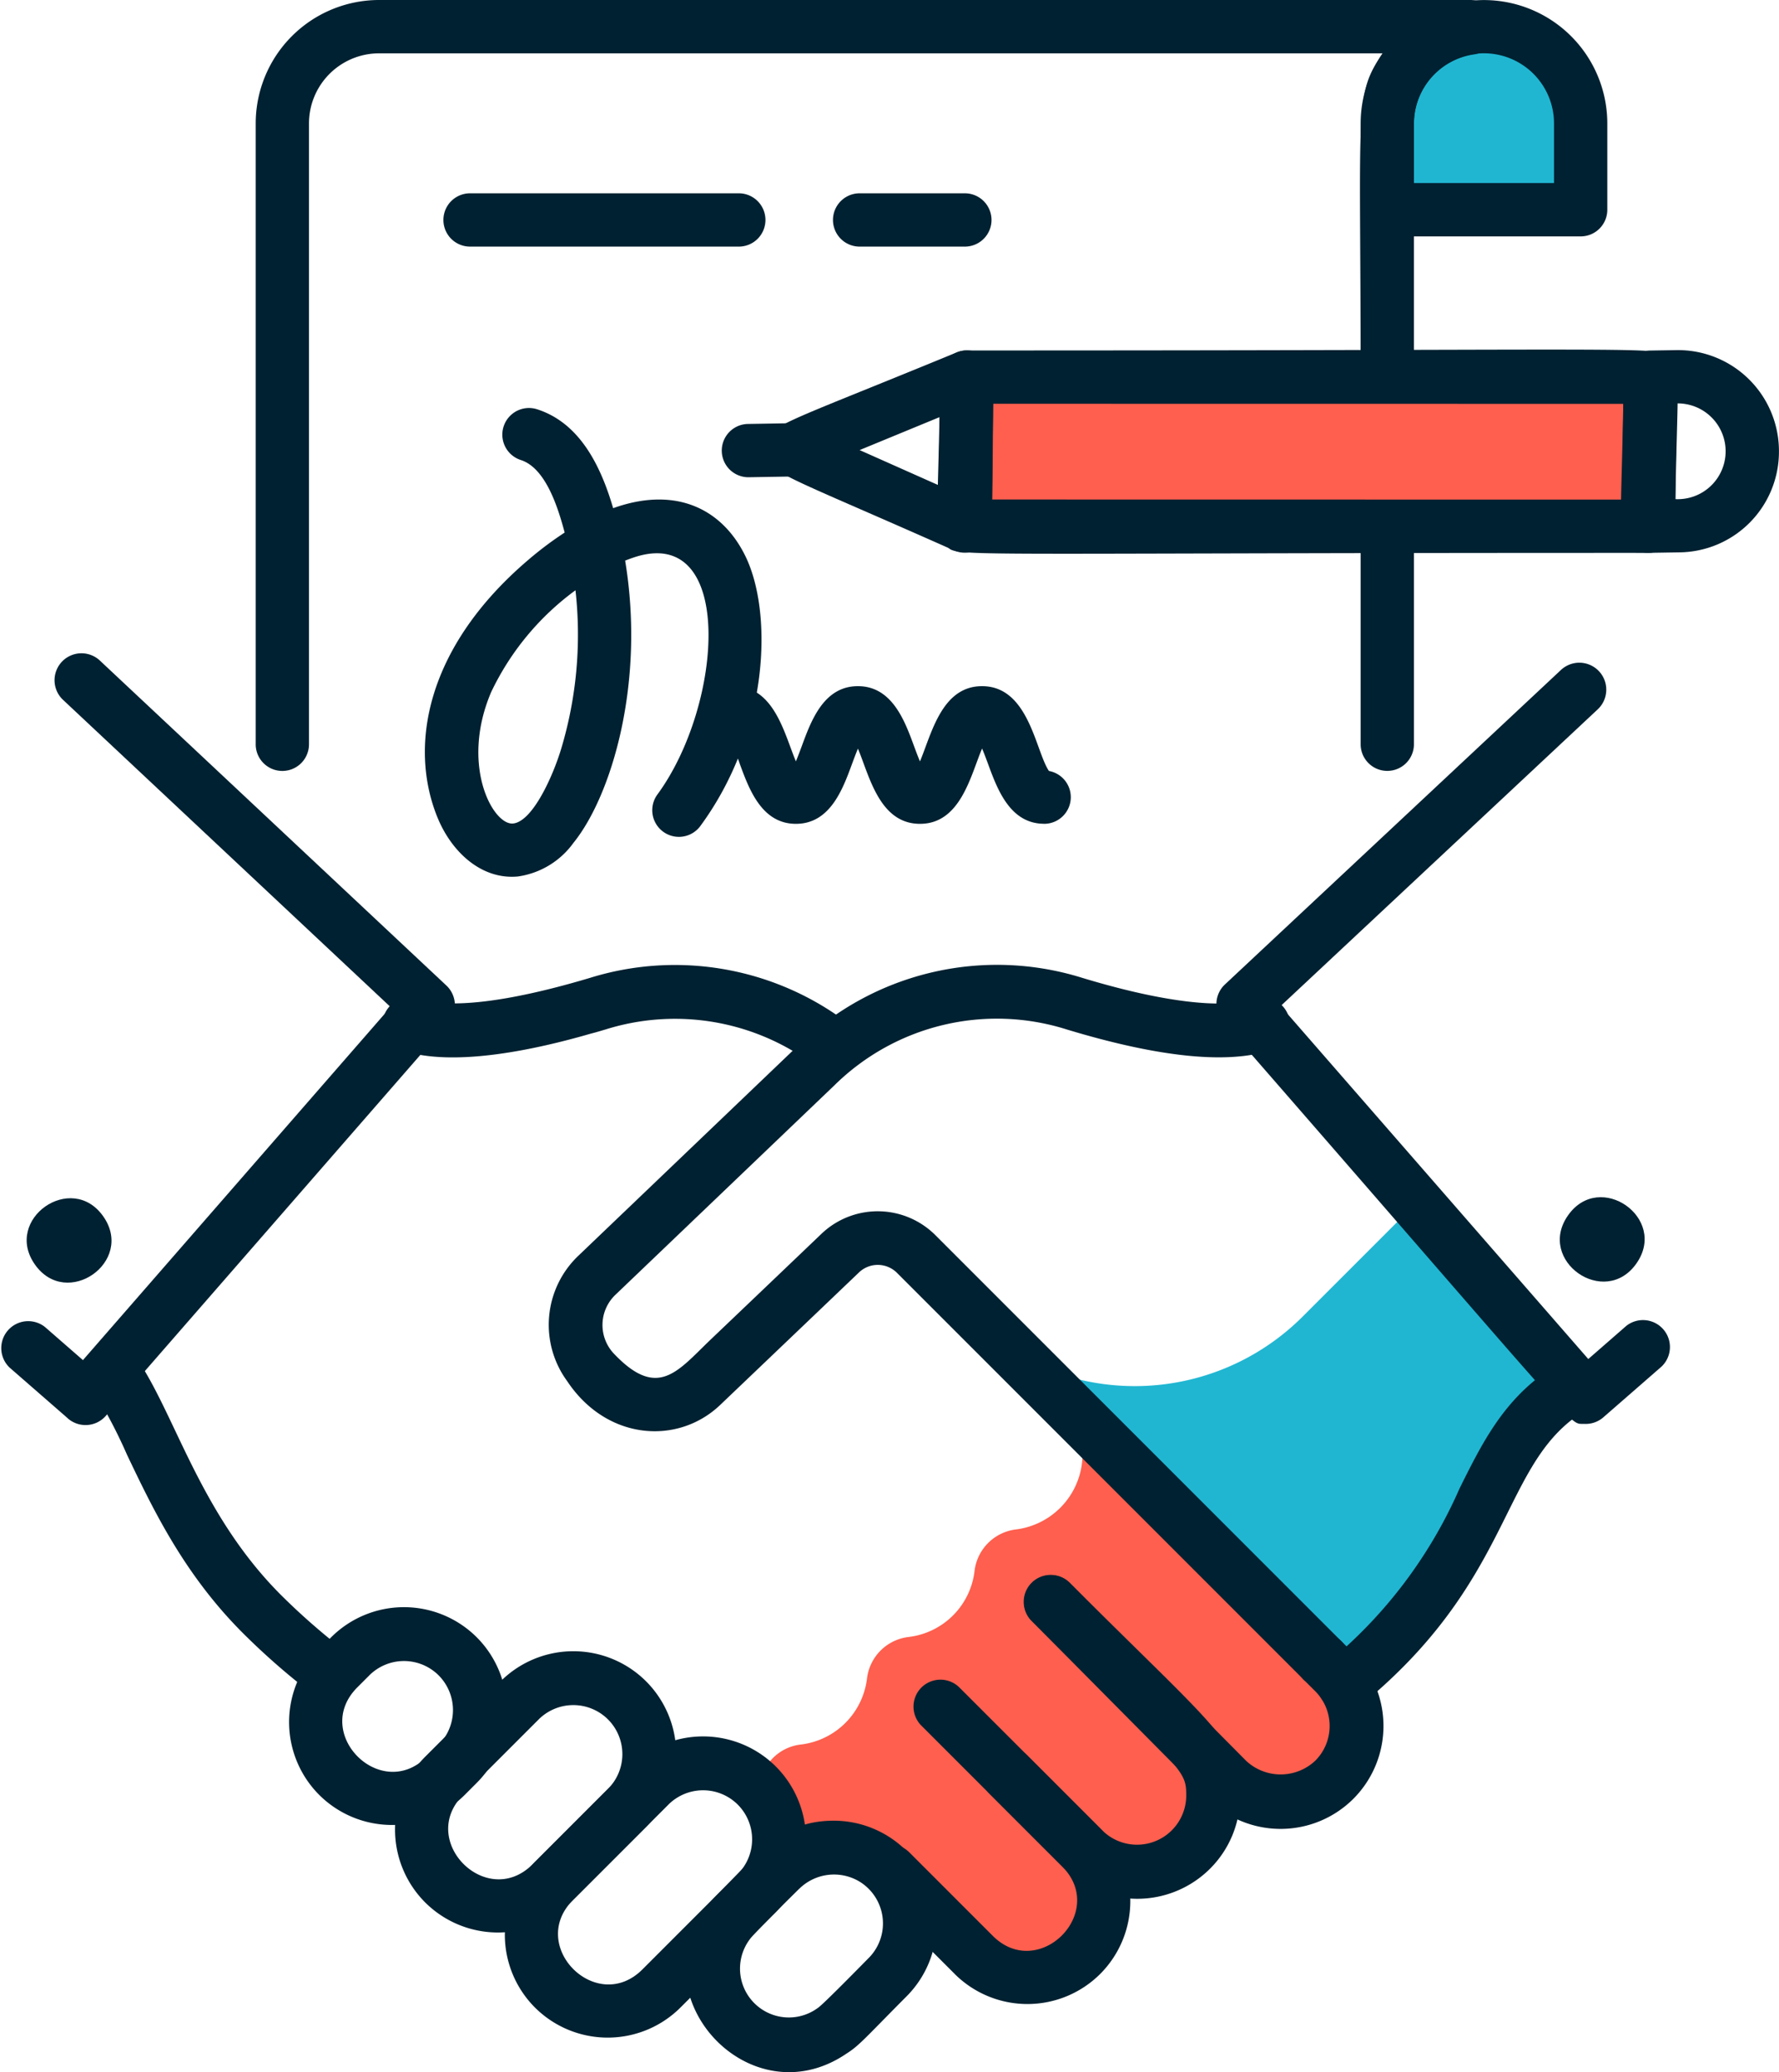
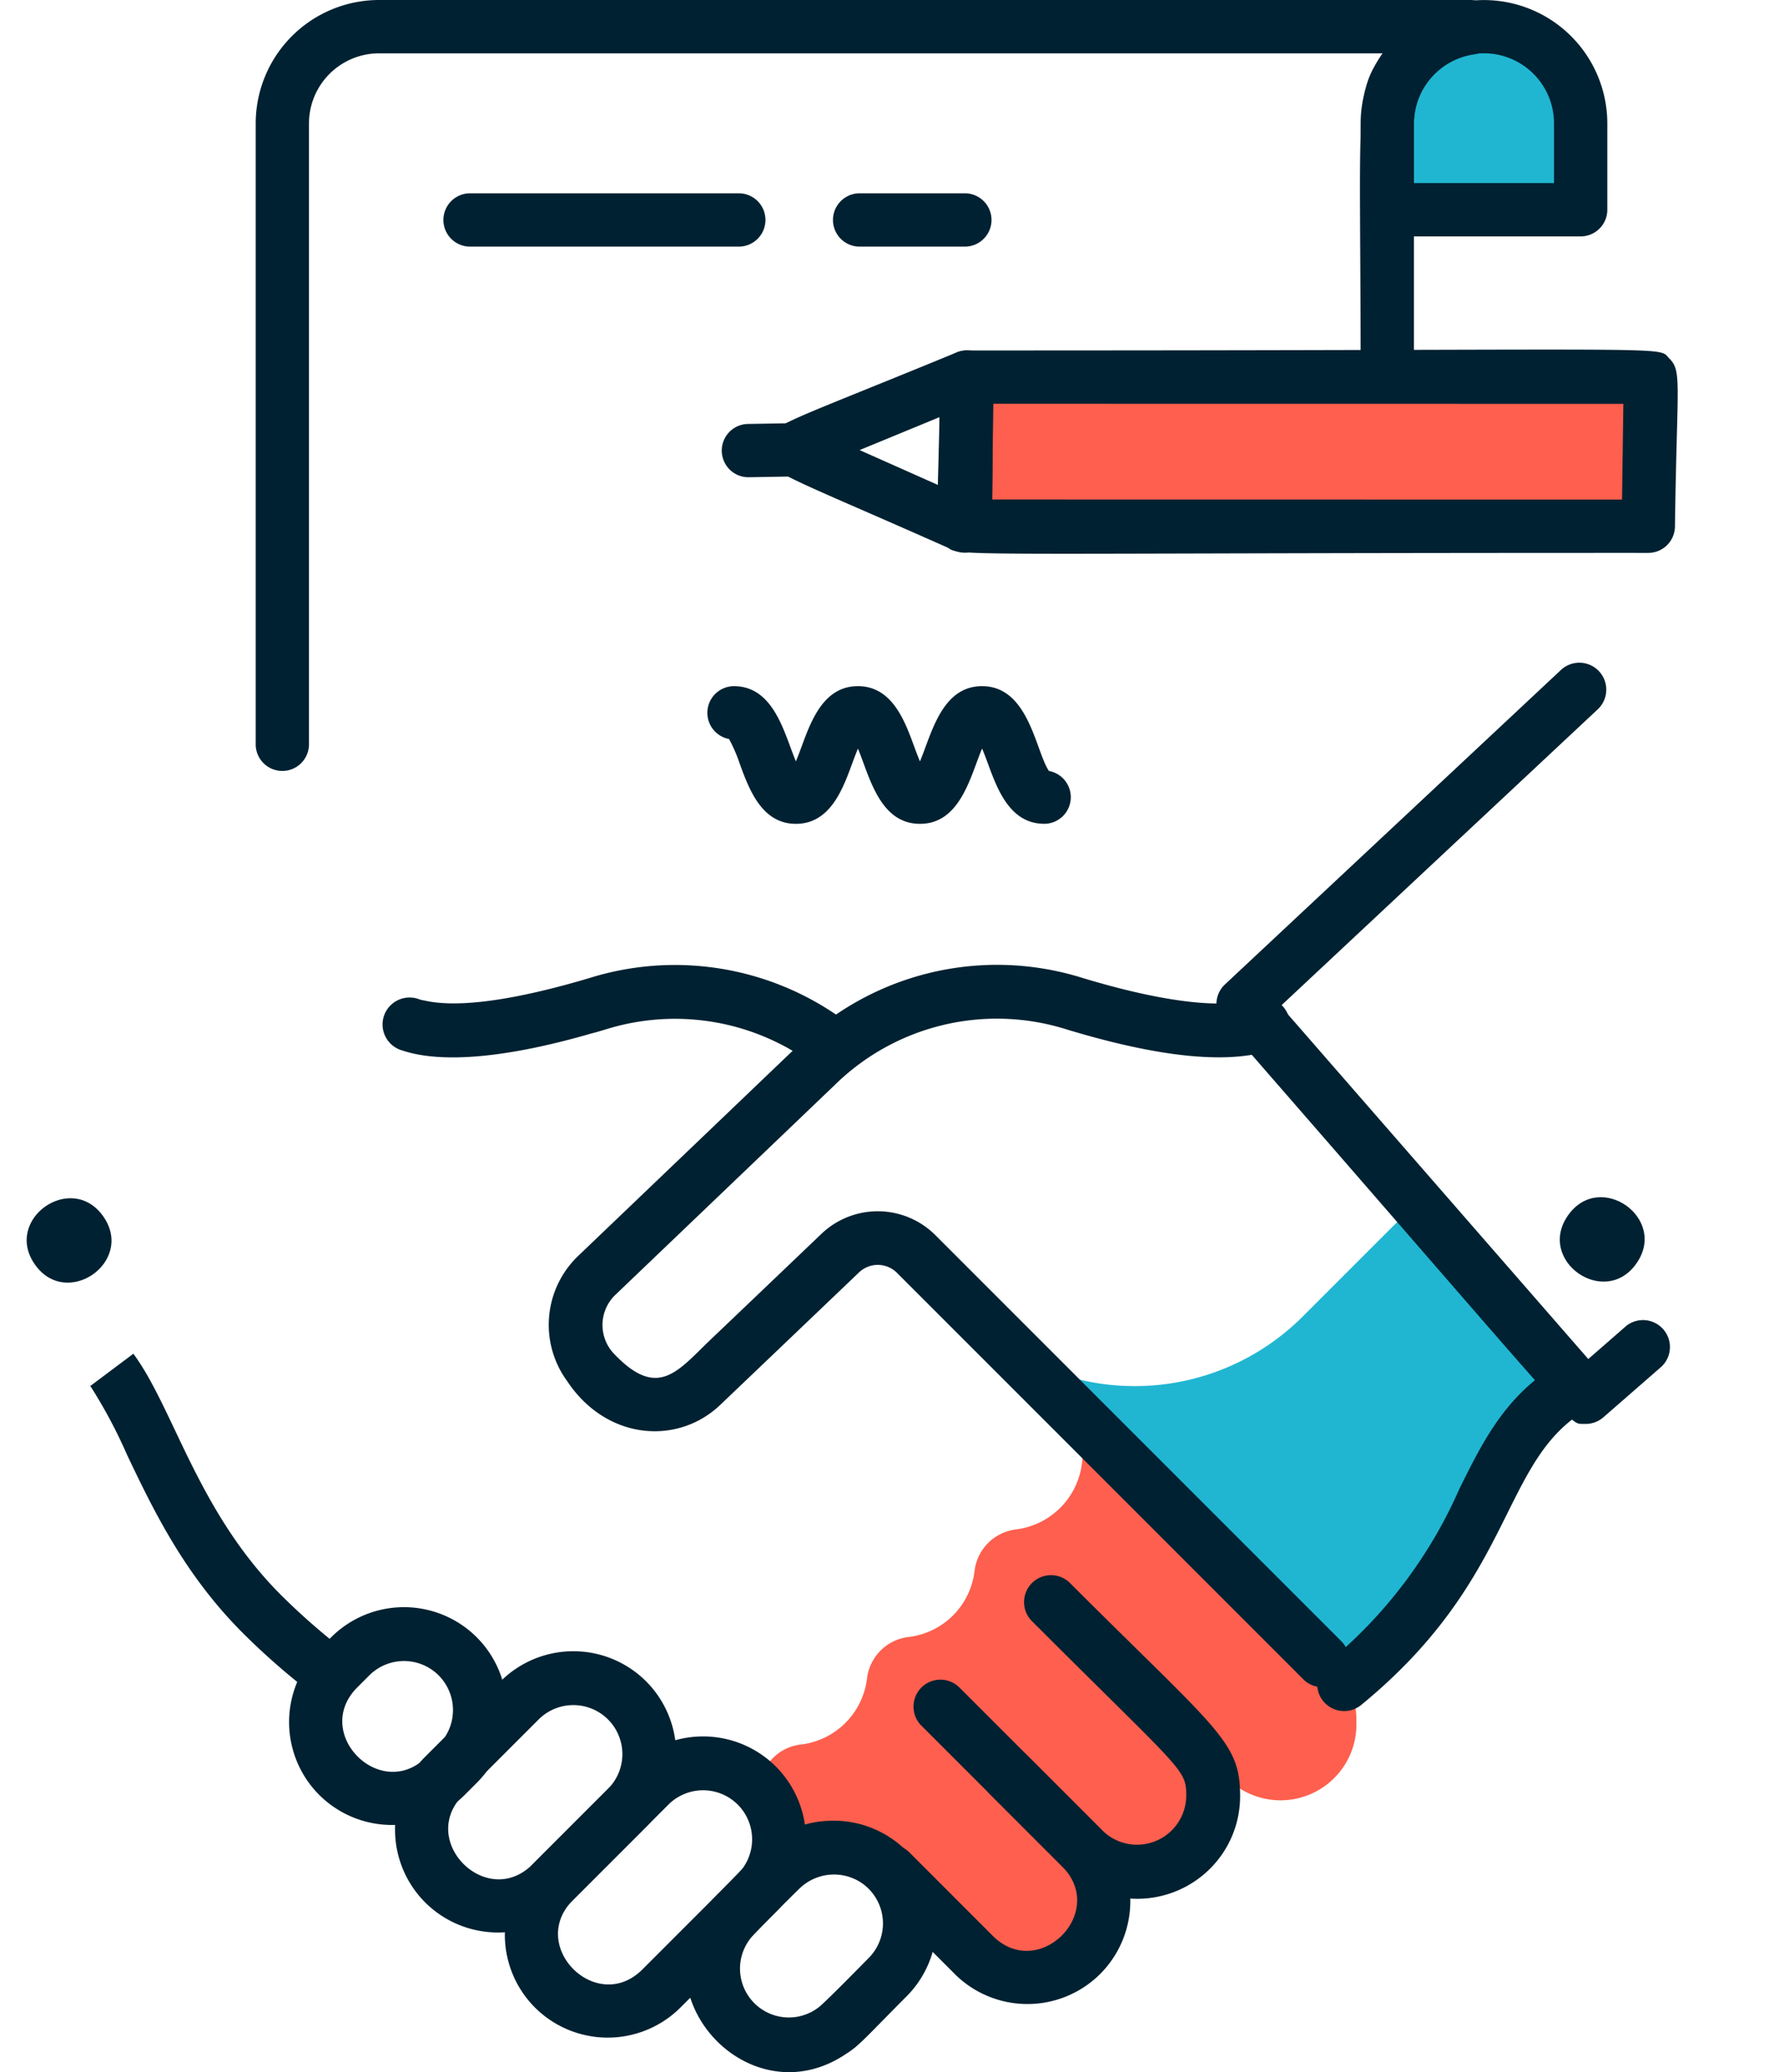
<svg xmlns="http://www.w3.org/2000/svg" width="122.868" height="143.075" viewBox="0 0 122.868 143.075">
  <g id="Group_1604" data-name="Group 1604" transform="translate(-612.622 -825.027)">
    <g id="Mask_Group_1871" data-name="Mask Group 1871" transform="translate(577 730)">
      <g id="Group_933" data-name="Group 933" transform="translate(-30.017 30.233)">
        <g id="Group_1000" data-name="Group 1000" transform="translate(1684.195 990.839)">
          <path id="Path_12749" data-name="Path 12749" d="M-1494.876-922.366a6.7,6.7,0,0,0-6.678,6.678v4.769h13.355v-4.769a6.7,6.7,0,0,0-6.677-6.678" transform="translate(-20.593 -0.647)" fill="#20b6d2" />
          <path id="Path_12750" data-name="Path 12750" d="M-1597.123-874.656v-42.871a8.527,8.527,0,0,1,8.518-8.518h75.358a1.84,1.84,0,0,1,1.84,1.84,1.844,1.844,0,0,1-1.574,1.917,4.854,4.854,0,0,0-4.15,4.76v17.4a1.84,1.84,0,0,1-3.68,0c0-18.744-.456-19.392,1.538-22.234h-69.333a4.843,4.843,0,0,0-4.838,4.838v42.871a1.84,1.84,0,0,1-3.68,0" transform="translate(-3.772 0)" fill="#002131" />
-           <path id="Path_12751" data-name="Path 12751" d="M-1504.51-867.84v-17.653a1.84,1.84,0,0,1,3.68,0v17.653a1.84,1.84,0,0,1-3.68,0" transform="translate(-20.072 -6.816)" fill="#002131" />
          <path id="Path_12752" data-name="Path 12752" d="M-1500.83-913.406h9.675v-4.122a4.844,4.844,0,0,0-4.838-4.838,4.843,4.843,0,0,0-4.838,4.838Zm-3.68,3v-7.118a8.527,8.527,0,0,1,8.518-8.517,8.527,8.527,0,0,1,8.518,8.517v5.962a1.84,1.84,0,0,1-1.84,1.84h-11.646a1.842,1.842,0,0,1-3.549-.684" transform="translate(-20.072 0)" fill="#002131" />
          <path id="Path_12753" data-name="Path 12753" d="M-1544.746-759.818l.166-.153.023-.036Z" transform="translate(-12.991 -29.223)" fill="#fcaf4b" />
          <path id="Path_12754" data-name="Path 12754" d="M-1534.121-808.7a5.247,5.247,0,0,1-3.035,8.909,3.279,3.279,0,0,0-2.893,2.894,5.2,5.2,0,0,1-4.534,4.533,3.281,3.281,0,0,0-2.894,2.894,5.222,5.222,0,0,1-4.525,4.529,3.239,3.239,0,0,0-2.908,3.04l.753,5.95.181.166c4.79-4.79,10.586-.194,9.263,4.61h0a.015.015,0,0,0,.015-.016l1.159-1.762.491-.308c.284.3,2.861,2.869,3.155,3.163,4.716,4.423,11.429-1.458,8.1-6.548,5.249,3.4,10.7-3.478,6.718-7.91l.317-.2,2.139,2.139a5.243,5.243,0,0,0,8.948-3.721c0-3.253-.434-2.339-20.455-22.36" transform="translate(-11.202 -20.653)" fill="#fe5f4e" />
          <path id="Path_12755" data-name="Path 12755" d="M-1513.344-817.24a16.4,16.4,0,0,1-18.382,3.275l21.846,21.373c10.094-8.266,9.09-15.8,14.944-19.993l-11.071-11.992Z" transform="translate(-15.282 -17.859)" fill="#20b6d2" />
          <path id="Path_12756" data-name="Path 12756" d="M-1507.479-791.03a32.348,32.348,0,0,0,9.159-12.08c1.5-3.013,2.913-5.859,5.88-7.985a1.858,1.858,0,0,1,2.595.428,1.861,1.861,0,0,1-.428,2.6c-5.2,3.727-4.539,11.477-14.849,19.919a1.86,1.86,0,0,1-2.357-2.878" transform="translate(-19.426 -20.17)" fill="#002131" />
          <path id="Path_12757" data-name="Path 12757" d="M-1575.526-782.967l-5.21,5.209c-3.165,3.167,1.626,7.958,4.792,4.792l5.209-5.21a3.392,3.392,0,0,0,0-4.792,3.392,3.392,0,0,0-4.791,0m-7.84,12.632a7.117,7.117,0,0,1,0-10.053l5.21-5.209a7.113,7.113,0,0,1,10.052,0,7.116,7.116,0,0,1,0,10.053l-5.209,5.209a7.116,7.116,0,0,1-10.053,0" transform="translate(-5.828 -24.353)" fill="#002131" />
          <path id="Path_12758" data-name="Path 12758" d="M-1588.785-786.658l-.828.828c-3.166,3.166,1.624,7.96,4.792,4.792l.827-.829a3.4,3.4,0,0,0,0-4.792,3.392,3.392,0,0,0-4.792,0m5.278,6.936h0Zm-8.738,1.315a7.117,7.117,0,0,1,0-10.053l.827-.829a7.117,7.117,0,0,1,10.054,0,7.116,7.116,0,0,1,0,10.054l-.827.828h0a7.118,7.118,0,0,1-10.053,0" transform="translate(-4.265 -23.704)" fill="#002131" />
          <path id="Path_12759" data-name="Path 12759" d="M-1553.252-768.77c-.277.276-3.216,3.165-3.42,3.5a3.373,3.373,0,0,0,4.72,4.716c.328-.2,3.222-3.158,3.493-3.43a3.386,3.386,0,0,0-.557-5.249,3.42,3.42,0,0,0-4.235.466m-5.759.5c3.083-3.084,4.58-5.211,8.164-5.211a7.109,7.109,0,0,1,5.021,12.124c-2.81,2.823-3.276,3.408-4.139,3.948-6.88,4.706-15.047-4.481-9.047-10.861" transform="translate(-10.113 -26.852)" fill="#002131" />
          <path id="Path_12760" data-name="Path 12760" d="M-1482.522-821.152c2.19-3.125-2.536-6.442-4.728-3.315s2.536,6.442,4.728,3.315" transform="translate(-23.011 -17.657)" fill="#002131" />
          <path id="Path_12761" data-name="Path 12761" d="M-1491.217-817.957c-1.1-.076.492,1.393-24.924-27.766a1.86,1.86,0,0,1,.131-2.58l23.206-21.713a1.86,1.86,0,0,1,2.542,2.717l-21.9,20.486,21.247,24.375,2.621-2.286a1.861,1.861,0,0,1,2.446,2.8l-4.024,3.508a1.858,1.858,0,0,1-1.351.454" transform="translate(-17.945 -9.768)" fill="#002131" />
          <path id="Path_12762" data-name="Path 12762" d="M-1610.963-810.367v0m14.366,20.5a48.665,48.665,0,0,1-3.8-3.4c-4.08-4.059-6.23-8.536-8.06-12.376a34.373,34.373,0,0,0-2.477-4.657l-.057-.077,2.978-2.231c2.807,3.8,4.449,10.944,10.244,16.708a45.837,45.837,0,0,0,3.586,3.2,1.86,1.86,0,0,1,.206,2.623,1.86,1.86,0,0,1-2.623.205" transform="translate(-1.332 -19.965)" fill="#002131" />
          <path id="Path_12763" data-name="Path 12763" d="M-1557.13-838.588a16.033,16.033,0,0,0-13.978-2.134c-.343.1-.665.2-.988.279-3.618,1.05-9.434,2.369-13.031,1.166a1.864,1.864,0,0,1-1.157-2.647,1.871,1.871,0,0,1,2.371-.87,3.186,3.186,0,0,0,.345.074c3.077.7,8.369-.664,11.373-1.56a19.78,19.78,0,0,1,17.246,2.68,1.86,1.86,0,0,1,.415,2.6,1.861,1.861,0,0,1-2.6.414" transform="translate(-5.644 -14.235)" fill="#002131" />
          <path id="Path_12764" data-name="Path 12764" d="M-1530.567-773.788l-5.209-5.208a1.861,1.861,0,0,1,2.63-2.632l5.209,5.209a3.4,3.4,0,0,0,5.778-2.4c0-1.88-.2-1.613-10.679-12.09a1.86,1.86,0,0,1,2.63-2.63c10.244,10.244,11.77,10.94,11.77,14.72a7.06,7.06,0,0,1-2.077,5.026,7.118,7.118,0,0,1-10.052,0" transform="translate(-14.469 -23.222)" fill="#002131" />
-           <path id="Path_12765" data-name="Path 12765" d="M-1520.039-778.626l-12.177-12.283a1.86,1.86,0,0,1,2.642-2.619l12.171,12.277a3.491,3.491,0,0,0,4.786,0,3.393,3.393,0,0,0,0-4.792l-.83-.828a1.86,1.86,0,0,1,2.631-2.631l.829.828a7.118,7.118,0,0,1,0,10.054,7.116,7.116,0,0,1-10.053,0" transform="translate(-15.097 -23.222)" fill="#002131" />
          <path id="Path_12766" data-name="Path 12766" d="M-1539.891-764.988l-5.766-5.766a1.86,1.86,0,0,1,2.63-2.631l5.766,5.767c3.166,3.166,7.958-1.625,4.792-4.792l-9.744-9.744a1.86,1.86,0,0,1,2.63-2.63l9.744,9.744a7.117,7.117,0,0,1,0,10.053,7.118,7.118,0,0,1-10.053,0" transform="translate(-12.73 -24.762)" fill="#002131" />
          <path id="Path_12767" data-name="Path 12767" d="M-1615.756-821.066c-2.19-3.124,2.536-6.442,4.728-3.314s-2.536,6.441-4.728,3.314" transform="translate(-0.393 -17.672)" fill="#002131" />
-           <path id="Path_12768" data-name="Path 12768" d="M-1613.871-818.484l-4.025-3.508a1.861,1.861,0,0,1,2.446-2.8l2.623,2.286,21.247-24.378-22.633-21.221a1.86,1.86,0,0,1,2.545-2.713l23.942,22.448a1.86,1.86,0,0,1,.129,2.579l-23.648,27.132a1.861,1.861,0,0,1-2.625.18" transform="translate(0 -9.626)" fill="#002131" />
          <path id="Path_12769" data-name="Path 12769" d="M-1520.452-795.866l-28.034-28.033a1.877,1.877,0,0,0-2.655-.048c-2.614,2.5-9.562,9.127-9.562,9.127-2.929,2.811-7.857,2.48-10.589-1.632a6.582,6.582,0,0,1,.746-8.625l15.145-14.482a19.728,19.728,0,0,1,19.7-4.73c5.48,1.66,9.694,2.175,11.875,1.447a1.861,1.861,0,0,1,2.353,1.177,1.859,1.859,0,0,1-1.176,2.353c-2.988,1-7.74.518-14.127-1.415a15.983,15.983,0,0,0-16.056,3.855l-15.14,14.478a2.88,2.88,0,0,0-.041,4.1c3.011,3.136,4.374,1.132,6.646-1.035,2.063-1.966,5.344-5.094,7.65-7.3a5.632,5.632,0,0,1,7.867.11l28.025,28.027a1.859,1.859,0,0,1,0,2.63,1.858,1.858,0,0,1-2.629,0" transform="translate(-8.095 -14.233)" fill="#002131" />
          <path id="Path_12770" data-name="Path 12770" d="M-1564.944-775.828l-6.588,6.586c-3.165,3.167,1.627,7.958,4.793,4.792l6.586-6.587a3.394,3.394,0,0,0,0-4.792,3.392,3.392,0,0,0-4.792,0m-9.217,14.009a7.116,7.116,0,0,1,0-10.053l6.586-6.587a7.116,7.116,0,0,1,10.053,0,7.117,7.117,0,0,1,0,10.053l-6.587,6.587a7.116,7.116,0,0,1-10.052,0" transform="translate(-7.448 -25.61)" fill="#002131" />
          <path id="Path_12771" data-name="Path 12771" d="M-1490.485-883.83l.143-10.289-47.209-.007-.143,10.29Z" transform="translate(-14.232 -5.618)" fill="#fe5f4e" />
          <path id="Path_12772" data-name="Path 12772" d="M-1536.228-886.4l43.529.007.092-6.61-43.528-.006Zm45.344,3.687h0c-50.388-.008-47.637.34-48.519-.555s-.526-1.585-.386-11.607a1.84,1.84,0,0,1,1.839-1.815c50.393.007,47.635-.339,48.518.555s.527,1.585.387,11.607a1.841,1.841,0,0,1-1.84,1.815" transform="translate(-13.83 -5.156)" fill="#002131" />
-           <path id="Path_12773" data-name="Path 12773" d="M-1478.843-893.026l-.091,6.609a3.307,3.307,0,1,0,.091-6.609m-3.257,9.781c-.9-.9-.536-1.612-.4-11.618a1.84,1.84,0,0,1,1.811-1.814l1.818-.029a6.976,6.976,0,0,1,7.092,7.079,6.95,6.95,0,0,1-6.872,6.885l-2.122.034a1.833,1.833,0,0,1-1.329-.537" transform="translate(-23.913 -5.164)" fill="#002131" />
          <path id="Path_12774" data-name="Path 12774" d="M-1547.895-889.8l5.462,2.431.066-4.709Zm6.514,6.927c-12.55-5.587-13.046-5.367-13.023-7.018.023-1.618.418-1.379,13.214-6.653a1.841,1.841,0,0,1,2.541,1.726c-.152,10.921.132,11.1-.992,11.814a1.837,1.837,0,0,1-1.74.131" transform="translate(-11.291 -5.168)" fill="#002131" />
          <path id="Path_12775" data-name="Path 12775" d="M-1556.283-890.535l4.542-.077c2.371-.119,2.549,3.637.064,3.679l-4.543.077a1.84,1.84,0,0,1-.062-3.679" transform="translate(-10.645 -6.236)" fill="#002131" />
          <path id="Path_12776" data-name="Path 12776" d="M-1557.434-864.871h0Zm21.43,5.825c-2.356,0-3.232-2.38-3.871-4.117-.113-.306-.264-.718-.418-1.079-.788,1.852-1.482,5.2-4.289,5.2s-3.5-3.329-4.285-5.192c-.153.36-.3.769-.415,1.074-.639,1.738-1.514,4.118-3.869,4.118s-3.229-2.38-3.868-4.117a10.9,10.9,0,0,0-.748-1.738,1.841,1.841,0,0,1,.331-3.65c2.8,0,3.5,3.34,4.284,5.191.152-.36.3-.769.415-1.074.639-1.738,1.513-4.118,3.867-4.118s3.231,2.38,3.87,4.118c.113.306.264.717.417,1.077.793-1.876,1.49-5.195,4.288-5.195,3.237,0,3.69,4.483,4.619,5.855a1.841,1.841,0,0,1,1.51,1.81,1.84,1.84,0,0,1-1.84,1.84" transform="translate(-10.435 -10.119)" fill="#002131" />
-           <path id="Path_12777" data-name="Path 12777" d="M-1572.543-879.272a18.611,18.611,0,0,0-5.828,7.042c-2.137,5.029.12,9.178,1.511,9.062,1.33-.122,2.737-3.183,3.343-5.2a27.428,27.428,0,0,0,.974-10.909m-9.517,15.725c-2.035-4.952-.793-11.8,6.237-17.8a24.147,24.147,0,0,1,2.534-1.906c-.467-1.751-1.315-4.462-3.034-5.01a1.84,1.84,0,0,1,1.118-3.506c2.944.938,4.4,3.881,5.265,6.833.091-.033.183-.064.273-.094,4.155-1.38,7.274.18,8.85,3.384,1.925,3.907,1.677,12.187-3.129,18.694a1.84,1.84,0,0,1-2.959-2.186c4.59-6.216,5.4-18.726-1.6-16.4-.2.067-.4.141-.607.223,1.4,8.443-.938,16.234-3.569,19.486a5.716,5.716,0,0,1-3.845,2.324c-2.532.234-4.578-1.719-5.533-4.043" transform="translate(-6.268 -6.015)" fill="#002131" />
          <path id="Path_12778" data-name="Path 12778" d="M-1560.985-906.166h-18.562a1.84,1.84,0,0,1,0-3.68h18.562a1.84,1.84,0,0,1,1.84,1.84,1.84,1.84,0,0,1-1.84,1.84" transform="translate(-6.545 -2.851)" fill="#002131" />
          <path id="Path_12779" data-name="Path 12779" d="M-1539.626-906.166h-7.269a1.84,1.84,0,0,1,0-3.68h7.269a1.84,1.84,0,0,1,1.84,1.84,1.84,1.84,0,0,1-1.84,1.84" transform="translate(-12.291 -2.851)" fill="#002131" />
        </g>
      </g>
    </g>
  </g>
</svg>